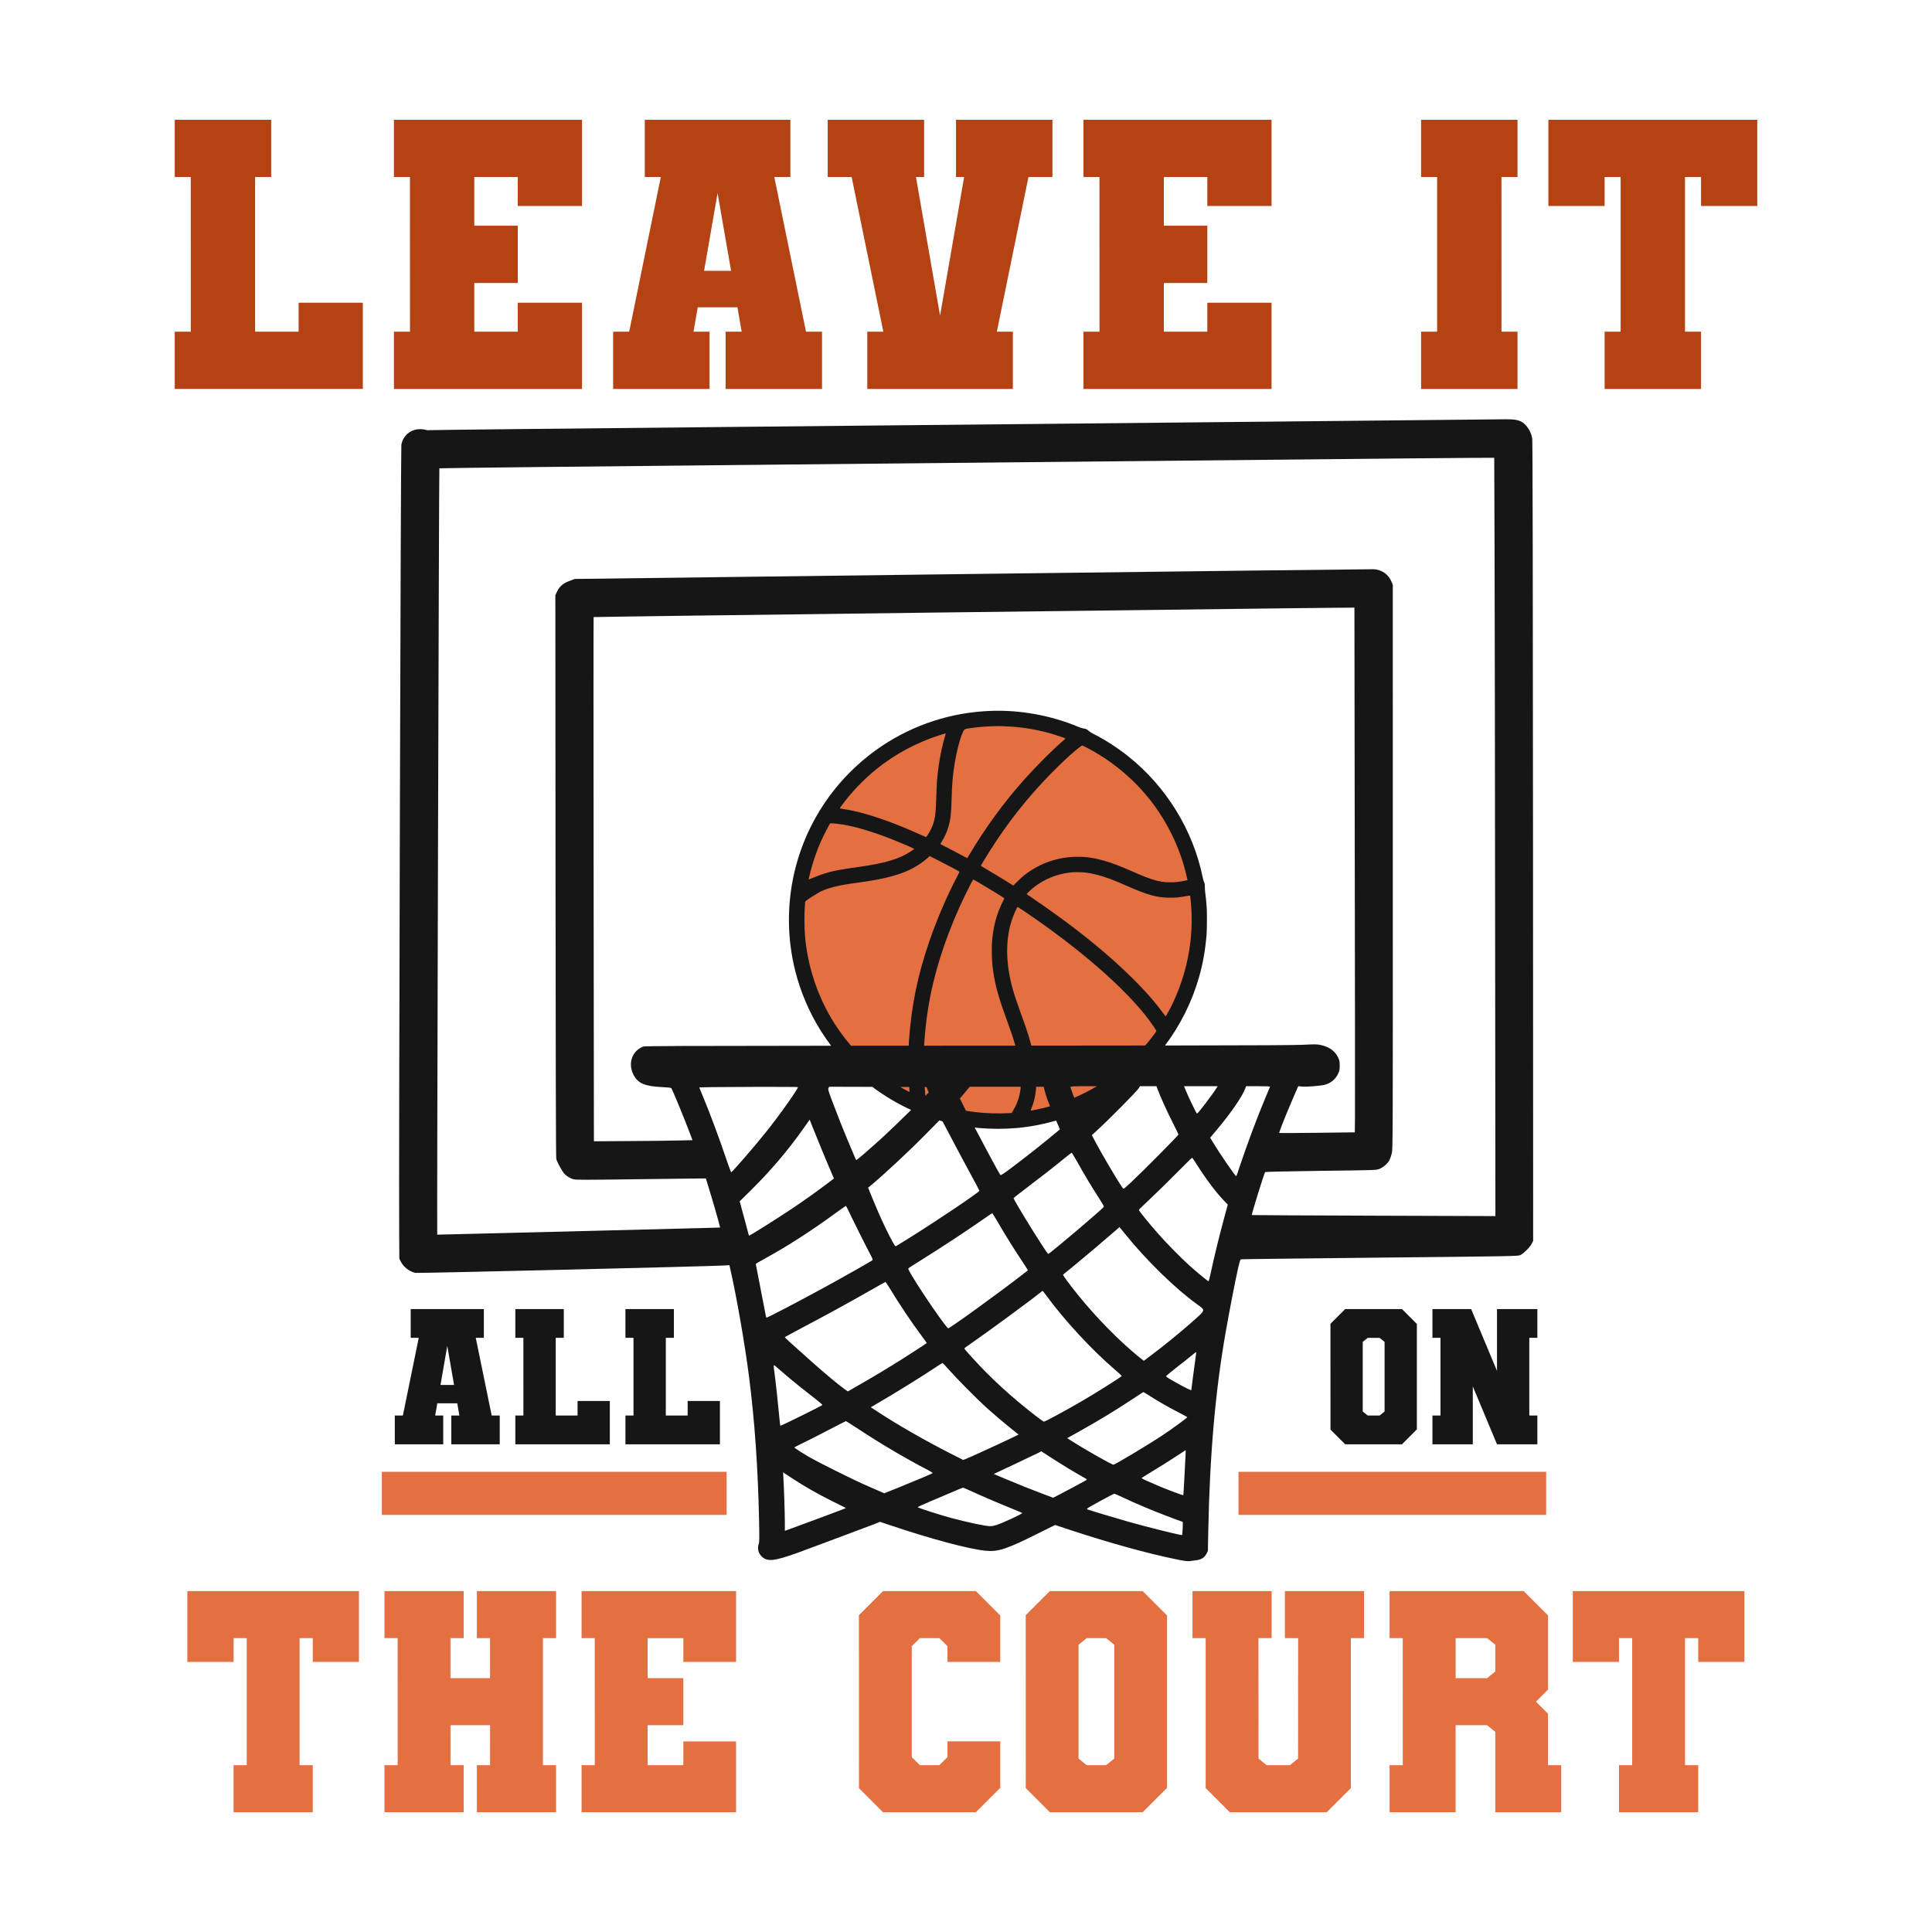
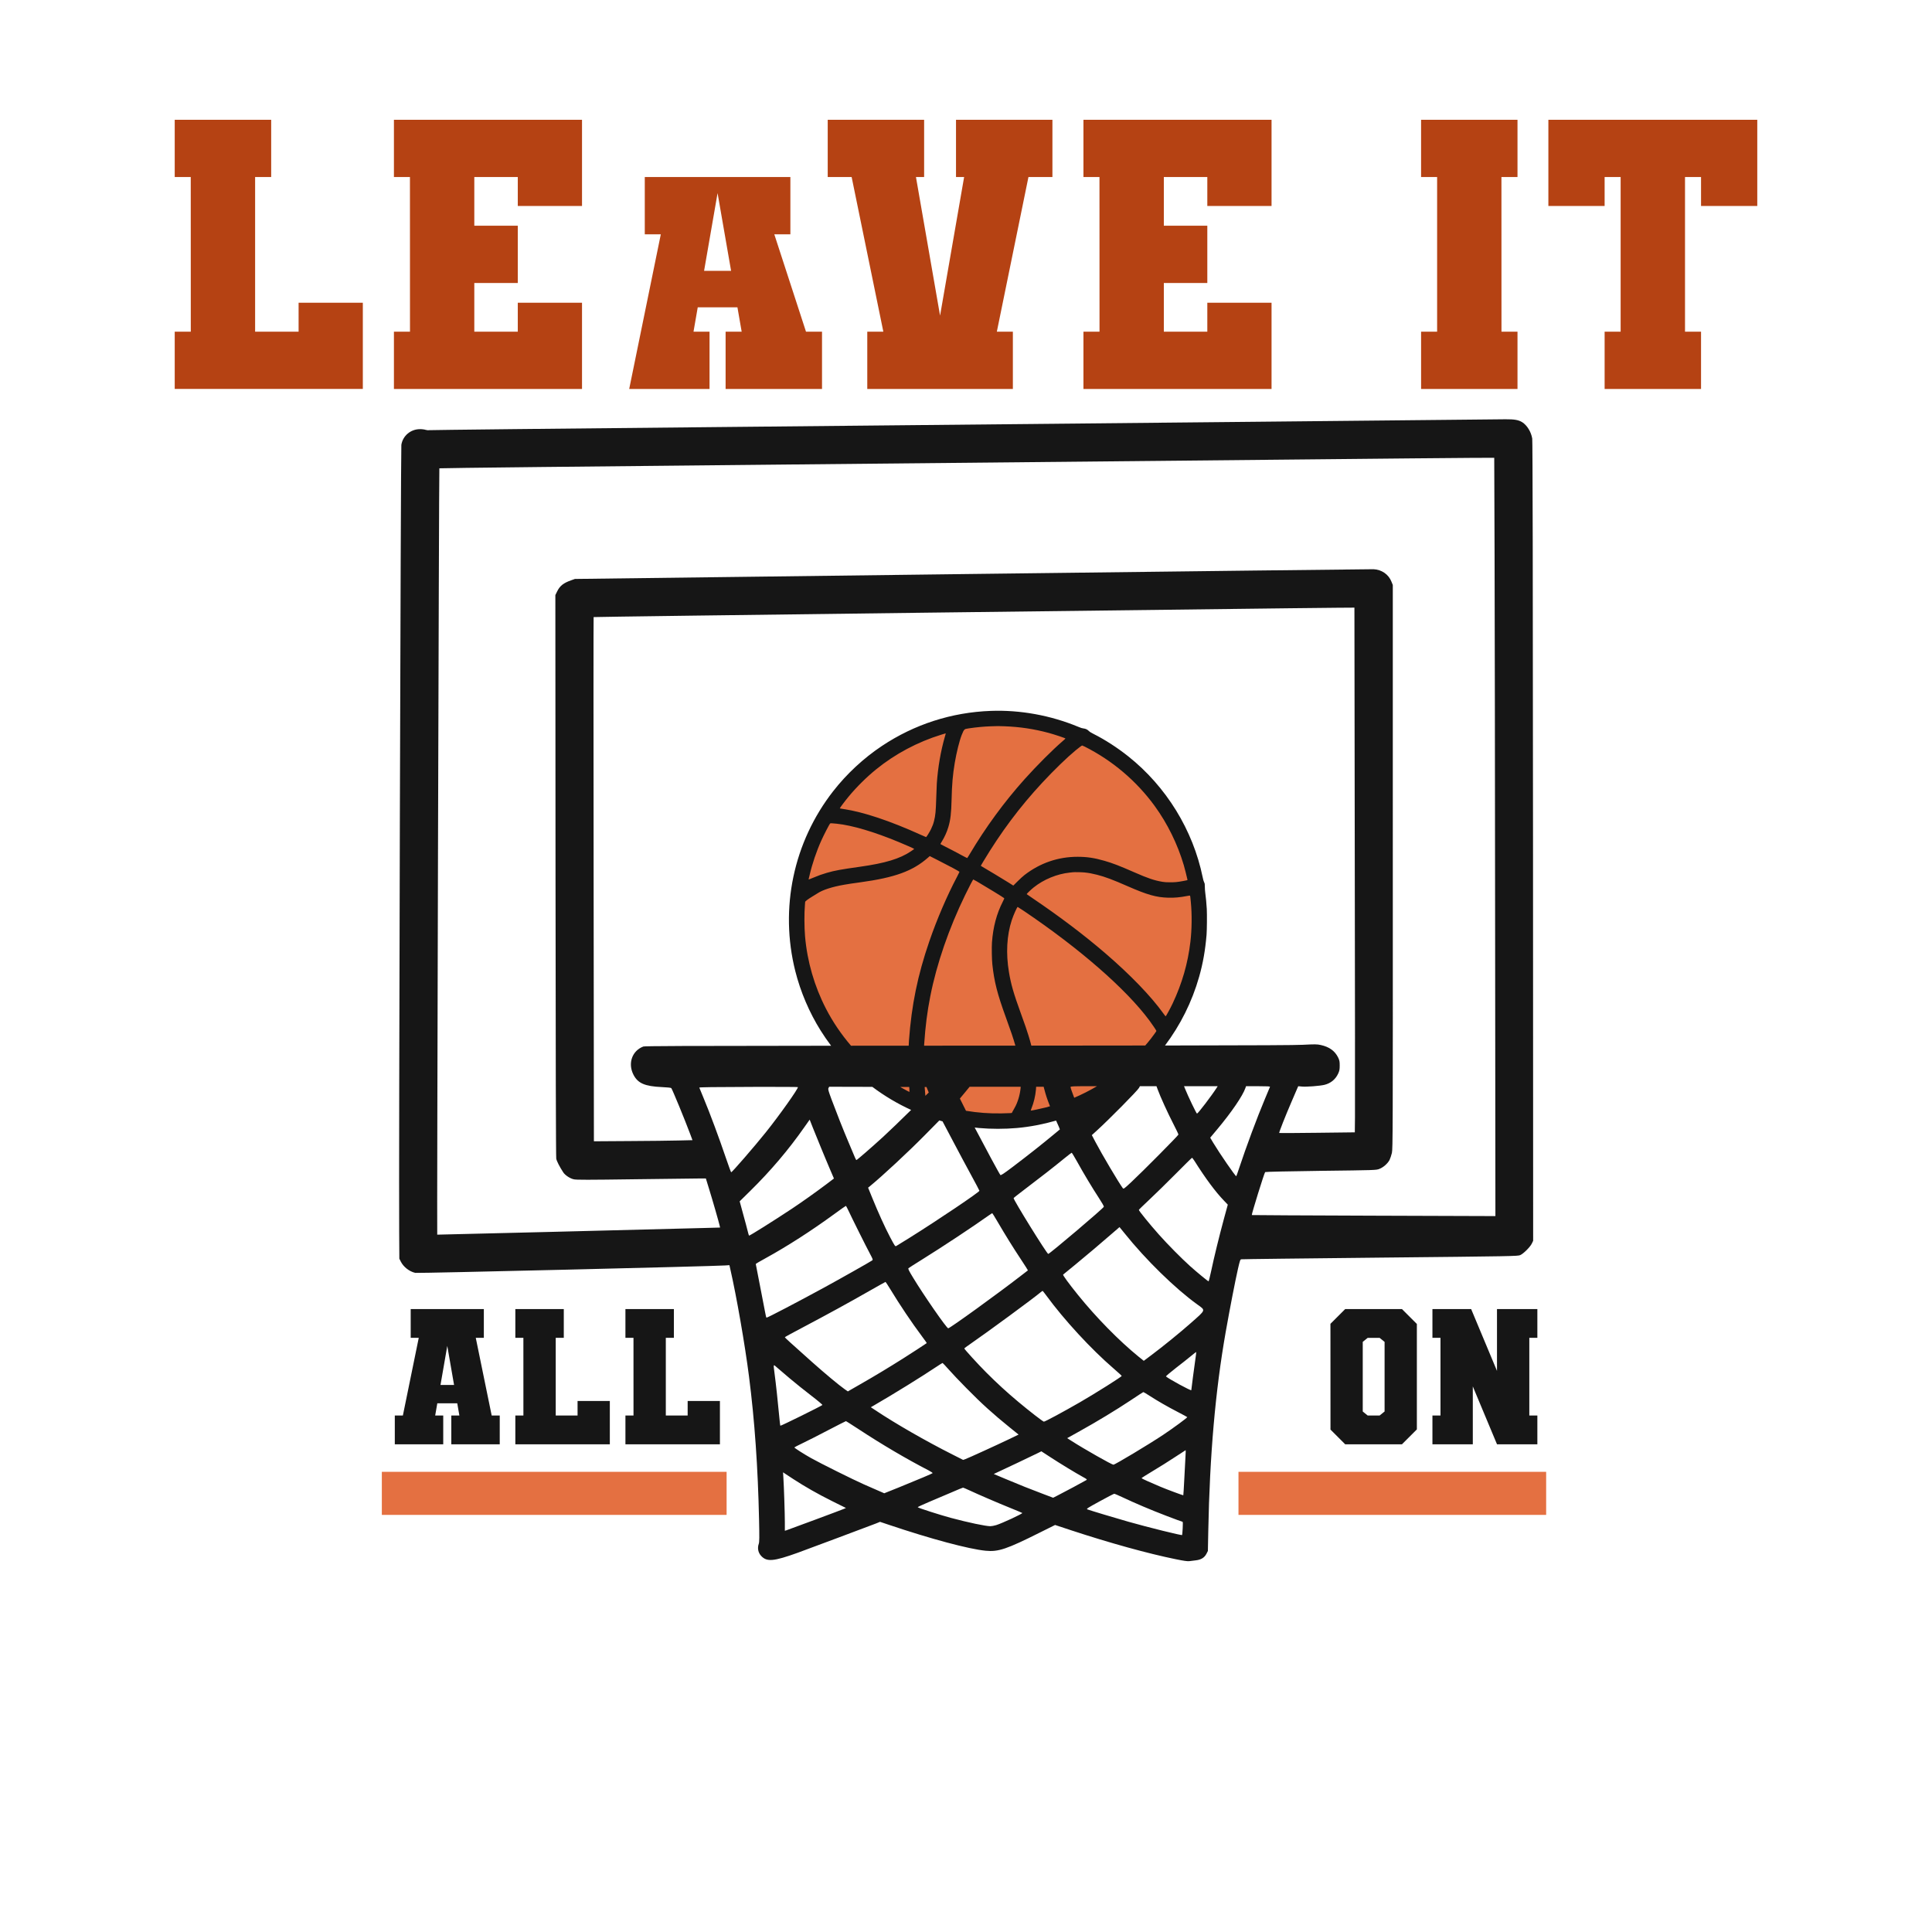
<svg xmlns="http://www.w3.org/2000/svg" version="1.1" id="Layer_1" x="0px" y="0px" viewBox="0 0 2200 2200" style="enable-background:new 0 0 2200 2200;" xml:space="preserve">
  <style type="text/css">
	.st0{fill:#E47041;}
	.st1{fill:#B54213;}
	.st2{fill:#161616;}
</style>
  <g>
    <path class="st0" d="M434.8,1675.99h392.6v49.05H434.8V1675.99z M1410.28,1675.99v49.05h350.35v-49.05H1410.28z M1372.29,1054.3   c-0.89,29.02-7.22,58.15-18.23,84.14c-23.75,56.06-66.93,99.99-122.57,124.69c-13.09,5.79-29.36,11.16-43.07,14.16   c-18.41,4.07-33.79,5.76-51.94,5.76c-13.95,0-25.4-0.94-38.56-3.15c-16.27-2.71-28.4-6-46.44-12.57   c-11.16-4.07-24.48-10.25-34.68-16.09c-16.97-9.75-32.8-21.95-47.35-36.48c-10.12-10.12-17.34-18.62-25.45-29.88   c-20.57-28.6-34.89-62.76-40.75-97.28c-2.35-13.82-3.39-26.1-3.39-40.21c0-14.18,0.99-25.79,3.42-40.34   c4.61-27.74,15.51-56.95,30.43-81.61c9.78-16.19,21.49-31.16,34.81-44.53c8.89-8.92,15.7-14.84,25.6-22.29   c38.98-29.31,85.11-45.53,134.67-47.32c14.63-0.55,32.49,0.68,47.43,3.23c25.27,4.33,50.43,13.01,72.64,25.11   c34.47,18.77,63.49,45.45,84.95,78.12C1360.32,958.14,1373.8,1006.01,1372.29,1054.3z" />
-     <path class="st1" d="M340.02,344.72h73.14v98.18H198.96v-65.22h18.3l-0.05-176.09h-18.25v-65.22h109.84v65.22h-18.29v176.09h49.51   V344.72z M448.57,201.6h18.24l0.05,176.09h-18.29v65.22h214.18v-98.18h-73.14v32.97h-49.51v-55.44h49.51v-65.22h-49.51V201.6h49.51   v32.97h73.14v-98.18H448.57V201.6z M917.8,377.69h18.25v65.22H826.26v-65.22h18.29l-4.82-27.72h-45.21l-4.81,27.72h18.25v65.22   H698.18v-65.22h18.3l35.99-176.09h-18.25v-65.22h165.79v65.22h-18.3L917.8,377.69z M832.5,308.39l-15.39-88.49l-15.36,88.49H832.5z    M1088.62,201.6h9.24l-27.39,157.79l-27.45-157.79h9.3v-65.22H942.53v65.22h27.25l36.09,176.09h-18.29v65.22h165.79v-65.22h-18.25   l35.99-176.09h27.3v-65.22h-109.79V201.6z M1233.74,201.6h18.25l0.05,176.09h-18.3v65.22h214.19v-98.18h-73.14v32.97h-49.51v-55.44   h49.51v-65.22h-49.51V201.6h49.51v32.97h73.14v-98.18h-214.19V201.6z M1618.22,201.6h18.25v176.09h-18.25v65.22H1728v-65.22h-18.24   l-0.05-176.09H1728v-65.22h-109.79V201.6z M1763.16,136.38v98.18h64.05V201.6h18.24v176.09h-18.24v65.22H1937v-65.22h-18.25V201.6   H1937v32.97h64.04v-98.18H1763.16z" />
-     <path class="st0" d="M213.35,1811.81h195.41v80.66h-52.61v-27.08h-15v144.66h15v53.57h-90.19v-53.57h14.99v-144.66h-14.99v27.08   h-52.61V1811.81z M543.02,1865.39h14.99l0.01,45.54h-45.05l-0.01-45.54h15.03v-53.57H437.8v53.57h14.99l0.04,144.66H437.8v53.57   h90.19v-53.57H513l-0.01-45.54h45.05l0.01,45.54h-15.03v53.57h90.19v-53.57h-14.99v-144.66h14.99v-53.57h-90.19V1865.39z    M662.25,1865.39h14.99l0.04,144.66h-15.03v53.57H838.2v-80.65h-60.08v27.08h-40.67v-45.54h40.67v-53.57h-40.67v-45.54h40.67v27.08   h60.08v-80.66H662.25V1865.39z M1005.53,1811.81l-27.47,27.47l0.08,196.93l27.39,27.4h105.72l27.73-27.73v-52.93h-60.08v17.92   l-9.24,9.16h-22.18l-9.24-9.16v-126.34l9.24-9.16h22.18l9.24,9.16v17.93h60.08v-52.93l-27.73-27.73H1005.53z M1301.18,1811.81   l27.73,27.73v196.34l-27.73,27.73h-105.72l-27.39-27.39l-0.08-196.93l27.47-27.47H1301.18z M1268.82,1872.9l-9.24-7.51h-22.18   l-9.24,7.51v129.62l9.24,7.51h22.18l9.24-7.51V1872.9z M1463.17,1865.39h15.03l-0.08,137.14l-9.25,7.52h-26.53l-9.24-7.52   l-0.09-137.14h15.03v-53.57h-90.14v53.57h15.03v170.5l0.07,0.07v0.26l27.4,27.4h110.4l27.39-27.4v-0.26l0.07-0.07v-170.5h15.03   v-53.57h-90.14V1865.39z M1762.73,2010.04h15.03v53.58h-75.06v-91.56l-9.34-7.56h-35.81v99.11h-75.2v-53.58h15.02l-0.04-144.65   h-14.99v-53.57h152.69l27.73,27.73v84.47l-13.73,13.7l13.69,13.69V2010.04z M1702.69,1872.9l-9.24-7.51h-35.89v45.54h35.81   l9.33-7.56V1872.9z M1790.98,1811.81v80.66h52.61v-27.08h14.99v144.66h-14.99v53.57h90.19v-53.57h-14.99v-144.66h14.99v27.08h52.61   v-80.66H1790.98z" />
+     <path class="st1" d="M340.02,344.72h73.14v98.18H198.96v-65.22h18.3l-0.05-176.09h-18.25v-65.22h109.84v65.22h-18.29v176.09h49.51   V344.72z M448.57,201.6h18.24l0.05,176.09h-18.29v65.22h214.18v-98.18h-73.14v32.97h-49.51v-55.44h49.51v-65.22h-49.51V201.6h49.51   v32.97h73.14v-98.18H448.57V201.6z M917.8,377.69h18.25v65.22H826.26v-65.22h18.29l-4.82-27.72h-45.21l-4.81,27.72h18.25v65.22   H698.18h18.3l35.99-176.09h-18.25v-65.22h165.79v65.22h-18.3L917.8,377.69z M832.5,308.39l-15.39-88.49l-15.36,88.49H832.5z    M1088.62,201.6h9.24l-27.39,157.79l-27.45-157.79h9.3v-65.22H942.53v65.22h27.25l36.09,176.09h-18.29v65.22h165.79v-65.22h-18.25   l35.99-176.09h27.3v-65.22h-109.79V201.6z M1233.74,201.6h18.25l0.05,176.09h-18.3v65.22h214.19v-98.18h-73.14v32.97h-49.51v-55.44   h49.51v-65.22h-49.51V201.6h49.51v32.97h73.14v-98.18h-214.19V201.6z M1618.22,201.6h18.25v176.09h-18.25v65.22H1728v-65.22h-18.24   l-0.05-176.09H1728v-65.22h-109.79V201.6z M1763.16,136.38v98.18h64.05V201.6h18.24v176.09h-18.24v65.22H1937v-65.22h-18.25V201.6   H1937v32.97h64.04v-98.18H1763.16z" />
    <path class="st2" d="M541.77,1523.42h9.19v-32.76h-83.29v32.76h9.17l-18.08,88.46h-9.19v32.76h55.15v-32.76h-9.17l2.42-13.93h22.71   l2.42,13.93h-9.19v32.76h55.15v-32.76h-9.17L541.77,1523.42z M501.6,1577.07l7.72-44.46l7.73,44.46H501.6z M657.68,1595.32h36.74   v49.32h-107.6v-32.76h9.19l-0.02-88.46h-9.16v-32.76H642v32.76h-9.19v88.46h24.87V1595.32z M783.05,1595.32h36.74v49.32h-107.6   v-32.76h9.19l-0.02-88.46h-9.17v-32.76h55.18v32.76h-9.19v88.46h24.87V1595.32z M1531.79,1490.66l-16.8,16.8l0.05,120.43   l16.75,16.75h64.65l16.96-16.96v-120.07l-16.96-16.96H1531.79z M1576.65,1607.29l-5.65,4.59h-13.57l-5.65-4.59v-79.27l5.65-4.59   H1571l5.65,4.59V1607.29z M1741.45,1523.42v88.46h9.17v32.76h-45.96l-27.56-65.93l0.01,65.93h-45.98v-32.76h9.17v-88.46h-9.17   v-32.76h44.09l29.43,70.4l-0.01-70.4h45.98v32.76H1741.45z M1745.67,958.03c-0.12-298.97-0.45-456.15-0.89-458.64   c-1.27-7.64-5.86-15.09-11.46-18.65c-4.14-2.55-8.78-3.37-18.97-3.31c-5.09,0.06-134.27,1.34-287.13,2.87   c-152.86,1.53-426.3,4.2-607.68,5.98c-181.38,1.72-330.41,3.37-331.18,3.56c-0.76,0.19-2.48,0-3.76-0.38   c-1.34-0.45-4.27-0.83-6.56-0.77c-10.5,0.07-19.35,7.58-21.01,17.83c-0.7,4.27-2.99,828.78-2.48,896.52l0.19,30.24l1.59,3.18   c3.05,6.17,9.74,11.46,16.62,12.99c2.42,0.57,339.65-7.51,352.76-8.47l4.9-0.32l1.02,4.58c7.07,30.88,16.68,86.08,21.26,122.05   c6.43,50.04,10.19,103.64,11.46,163.3c0.45,20.44,0.38,25.21-0.32,27.31c-1.78,4.96-0.7,10.25,2.8,13.94   c6.5,6.88,14.07,6.18,41.57-3.69c12.22-4.46,80.79-30.12,89-33.3l4.71-1.91l10.25,3.44c47.69,16.04,90.66,27.57,110.08,29.48   c14.45,1.4,23.75-1.72,62.26-21.01l16.74-8.34l18.46,6.11c43.49,14.32,87.92,26.61,119.12,32.91c8.98,1.85,13.5,2.48,15.28,2.17   c1.4-0.19,4.65-0.64,7.19-0.89c6.18-0.7,9.93-2.99,12.29-7.45l1.66-3.25l0.44-22.53c1.66-86.65,8.03-159.61,19.8-226.58   c4.78-27.06,10.89-58.45,14.07-72.45c2.1-9.04,2.55-10.38,3.69-10.57c0.77-0.19,71.88-1.02,158.08-1.91   c152.22-1.53,156.87-1.65,159.6-2.87c3.69-1.59,11.21-9.11,13.18-13.11l1.53-3.18L1745.67,958.03z M832.6,1334.92   c-0.26,0-3.12-7.83-6.37-17.38c-7.2-21.26-18.02-50.42-24.83-66.65c-2.8-6.69-5.09-12.23-5.09-12.42c0-0.45,15.21-0.7,64.68-0.83   c25.91-0.06,47.3,0.06,47.56,0.26c1.02,1.08-21.33,32.59-36.67,51.69C858.89,1305.82,833.62,1334.92,832.6,1334.92z    M721.25,1223.63c5.03,9.93,12.86,13.37,32.53,14.26c6.05,0.26,10.25,0.7,10.63,1.15c1.34,1.78,15.15,35.27,21.64,52.59l2.48,6.69   l-15.98,0.38c-8.85,0.26-34.06,0.51-56.15,0.64l-40.11,0.26l-0.32-298.27c-0.19-164.07-0.19-298.46,0-298.65   c0.19-0.19,170.94-2.48,379.44-5.03c208.5-2.55,394.46-4.78,413.18-5.03c18.71-0.26,42.97-0.51,53.86-0.57l19.86-0.13l0.38,281.52   c0.25,154.9,0.38,289.29,0.25,298.78l-0.19,17.19l-42.91,0.51c-23.56,0.32-42.97,0.38-43.17,0.19   c-0.44-0.38,7.07-19.48,13.88-35.21c2.86-6.62,5.73-13.3,6.43-14.96l1.34-3.05l4.2,0.38c5.09,0.51,20.56-0.7,25.72-1.97   c7.13-1.78,12.48-6.18,15.53-12.73c1.47-3.25,1.78-4.65,1.78-9.23c0-4.71-0.25-5.92-1.84-9.23c-3.69-7.45-10.06-12.03-19.67-14.14   c-4.45-0.96-6.37-0.96-20.69-0.25c-8.15,0.42-47.47,0.65-156.74,0.81c17.43-23.16,30.75-49.62,38.9-78.37   c4.35-15.33,6.93-30.01,8.42-47.71c0.44-5.48,0.6-23.1,0.26-29.39c-0.34-6.13-1.1-14.11-1.77-18.72c-0.24-1.64-0.44-4.59-0.44-6.52   c-0.03-3.39-0.05-3.57-0.84-5.21c-0.55-1.12-1.12-3.08-1.64-5.74c-10.98-53.61-41.48-103.2-84.64-137.54   c-12.36-9.86-26.78-19.16-39.53-25.55c-3.05-1.54-4.35-2.35-5.45-3.42c-1.77-1.72-3.73-2.63-6.13-2.87   c-1.38-0.13-2.82-0.57-5.87-1.85c-31.49-13.06-66.12-19.37-99.6-18.15c-44.69,1.64-87.11,15.31-124.14,40.02   c-20.83,13.9-39.97,31.68-55.41,51.47c-45.21,57.94-61.09,133.29-43.13,204.78c5.92,23.57,15.96,47.14,28.86,67.71   c3.73,5.96,7.72,11.74,11.94,17.34c-169.2,0.12-212.32,0.32-213.79,0.87C719.84,1196.45,714.75,1210.77,721.25,1223.63z    M1386.6,1236.88l-1.08,1.72c-5.73,8.98-21.39,29.48-22.48,29.48c-0.7,0-10.25-19.93-13.56-28.21l-1.21-2.99H1386.6z    M1174.4,1190.67c-0.95-3.72-1.99-7.47-3.18-11.28c-2.22-7.15-3.76-11.63-8.89-25.79c-8.24-22.74-11.08-32.67-13.43-46.67   c-3.57-21.33-2.47-41.64,3.16-58.98c1.88-5.74,6.08-15.2,6.78-15.2c0.16,0,3.34,2.06,7.09,4.59   c63.78,43.05,116.13,88.73,142.78,124.55c3.23,4.33,8.11,11.6,8.11,12.05c0,0.37-3.13,4.75-6.21,8.73   c-2.02,2.61-4.23,5.24-6.49,7.87C1267.98,1190.59,1225.1,1190.63,1174.4,1190.67z M1249.14,1236.88c-8.33,4.94-17,9.34-25.92,13.16   c-2.24-5.77-4.18-11.21-4.18-12.21c0-0.83,2.93-0.96,20.18-0.96H1249.14z M1139.14,1337.97c-1.17-1.26-17.08-30.81-29.25-54.02   c1.62,0.18,3.23,0.38,4.86,0.53c13.66,1.23,29.36,1.23,43.28,0c14.85-1.33,30.17-4.3,44.55-8.45c0.09,0.21,0.2,0.44,0.29,0.63   c2.35,5.09,4.14,9.36,4.01,9.42c-0.12,0.13-2.8,2.36-5.98,4.97c-14.32,11.9-29.79,24.13-47.69,37.69   C1142.57,1336.77,1139.71,1338.61,1139.14,1337.97z M1162.82,1434.49c4.33,6.56,7.83,12.03,7.7,12.1   c-0.13,0.06-3.31,2.61-7.19,5.54c-27.19,21.07-81.62,60.42-83.59,60.42c-1.79,0-28.08-37.94-40.11-57.87   c-4.84-7.96-5.79-9.93-5.09-10.57c0.44-0.45,7.45-4.9,15.47-9.87c24-14.96,57.3-36.99,75.76-50.11c2.1-1.46,3.94-2.67,4.14-2.67   c0.19,0,2.93,4.46,6.17,9.99C1144.61,1406.09,1153.78,1420.87,1162.82,1434.49z M1052.29,1190.74c0.03-0.7,0.06-1.33,0.09-1.82   c1.41-20.68,3.49-36.92,6.99-54.62c7.27-36.84,21.12-77.02,39.66-115.12c4.22-8.68,8.94-17.73,9.23-17.73   c0.13,0,2.09,1.07,4.35,2.37c10.12,5.92,29.96,18.04,30.79,18.88c0.34,0.34,0.13,0.86-1.46,3.96   c-7.04,13.69-11.11,28.99-12.36,46.47c-0.39,5.5-0.16,19.61,0.42,24.92c2.09,19.69,5.68,33.82,15.51,60.75   c5.5,15.1,8.52,23.97,10.72,31.87c-17.45,0.01-35.74,0.03-54.98,0.04C1084.18,1190.73,1067.89,1190.73,1052.29,1190.74z    M1057.58,1244.07l-3.84,3.8c-0.24-2.48-0.52-5.97-0.82-10.04l2.11,0.01l1.27,3.12L1057.58,1244.07z M1098.58,1244.26l5.54-6.75   h58.15c-0.04,0.54-0.06,1.12-0.11,1.63c-0.78,8-3.39,16.53-6.91,22.58c-0.78,1.33-1.8,3.15-2.24,4.02l-0.81,1.59l-1.85,0.19   c-1.01,0.08-5.47,0.23-9.93,0.31c-13.56,0.28-27.07-0.73-40.42-2.96c-0.35-0.68-0.67-1.34-0.98-1.95l-5.99-11.97L1098.58,1244.26z    M1173.7,1264.67c-0.05-0.08,0.29-1.1,0.76-2.27c2.82-7.09,4.46-13.95,5.22-21.85c0.07-0.76,0.12-1.84,0.17-3.04h8.58l0.7,2.67   c1.91,7.2,2.93,10.38,6.11,18.46c0.12,0.33,0.27,0.71,0.42,1.07c-1.57,0.44-3.11,0.93-4.68,1.33   C1185.33,1262.48,1173.91,1264.88,1173.7,1264.67z M1258.67,1085.52c-24.33-20.91-51.76-41.67-82.97-62.79   c-3.55-2.4-6.52-4.46-6.6-4.56c-0.18-0.31,4.95-5.21,7.98-7.64c11.39-9.13,26.65-15.41,41.04-16.9c1.59-0.16,3.1-0.34,3.39-0.37   c1.67-0.26,10.45-0.1,13.56,0.23c4.9,0.52,8.68,1.23,14.13,2.61c9.36,2.4,17.86,5.58,35.15,13.17   c22.09,9.67,32.28,12.57,45.89,12.96c7.12,0.21,13.4-0.37,21.88-2.01c2.11-0.42,2.89-0.47,3.02-0.26c0.21,0.31,0.29,1.12,0.91,7.56   c1.33,13.98,1.15,30.64-0.52,44.92c-2.87,24.51-9.44,47.32-20.21,70.19c-2.42,5.19-7.64,14.76-8,14.68   c-0.16-0.05-1.3-1.48-2.53-3.21C1310.69,1134.41,1287.22,1110.08,1258.67,1085.52z M1347.19,1003.25   c-6.67,1.23-9.26,1.46-14.99,1.43c-4.22,0-6.05-0.13-8.66-0.57c-9.26-1.59-16.32-3.96-32.02-10.87   c-16.58-7.27-24.48-10.33-33.9-13.04c-11.37-3.29-19.97-4.56-30.5-4.56c-22.22,0-42.66,7.01-60.49,20.75   c-1.64,1.25-5.19,4.48-7.87,7.17l-4.88,4.85l-5.81-3.65c-5.87-3.68-26.23-15.96-29.46-17.76c-0.99-0.55-1.77-1.04-1.77-1.12   c0-0.08,1.15-2.03,2.53-4.33c20.34-33.95,41.69-62.53,67.58-90.4c13.48-14.47,27.77-28.34,37.97-36.79   c3.42-2.82,6.94-5.45,7.33-5.45c0.21,0,1.46,0.55,2.79,1.2c31.68,15.93,59.13,39.22,79.89,67.77   c14.55,20.05,25.94,43.23,33.06,67.27c0.91,3.08,3.47,13.17,4.17,16.48C1352.3,1002.34,1352.46,1002.29,1347.19,1003.25z    M1210.17,843.84c-11.63,10.01-29.18,27.56-43.31,43.28c-23.28,25.97-44.69,55.2-62.92,85.97c-1.25,2.11-2.37,3.91-2.5,3.99   c-0.1,0.08-2.53-1.15-5.4-2.69c-5.45-3-17.37-9.23-21.98-11.52c-1.51-0.76-2.87-1.46-3.05-1.62c-0.21-0.16,0.18-0.99,1.38-2.89   c3.16-5.01,5.84-10.95,7.51-16.56c2.45-8.21,3.31-15.7,3.68-31.21c0.39-17.39,1.33-28.32,3.62-41.93   c2.03-11.99,5.29-25.11,7.9-31.73c1.62-4.07,2.24-5.27,3.29-6.18c0.78-0.7,1.23-0.81,4.82-1.36c8.81-1.3,17-2.06,25.08-2.35   c7.98-0.29,8.47-0.29,15.51-0.03c17.7,0.68,33.35,3.02,50.32,7.56c6.44,1.72,19.21,6,19.11,6.39   C1213.2,841.13,1211.82,842.43,1210.17,843.84z M1075.92,838.96c-4.69,16.3-7.87,34.7-9.15,53.11c-0.16,2.14-0.44,9.57-0.65,16.48   c-0.47,15.38-0.91,19.95-2.5,26.28c-0.86,3.39-1.77,5.81-3.49,9.39c-1.64,3.36-5.14,9-5.61,9c-0.13,0-2.87-1.2-6.05-2.63   c-34.6-15.72-65.63-26.07-87.69-29.28c-2.37-0.34-4.41-0.68-4.48-0.76c-0.24-0.26,5.76-8.29,10.07-13.48   c8.92-10.79,20.39-22.16,31.24-30.95c21.69-17.63,47.43-31.31,74.39-39.58c4.82-1.49,4.95-1.51,4.95-1.28   C1076.94,835.34,1076.47,837.01,1075.92,838.96z M1023.36,958.82c9.05,3.75,17.29,7.41,17.49,7.74c0.18,0.29-0.05,0.5-3.68,2.92   c-12.52,8.42-29.23,13.48-57.86,17.5c-22.22,3.13-28.47,4.28-37.7,6.91c-5.42,1.56-9.99,3.21-15.31,5.48   c-2.66,1.15-5.03,2.09-5.21,2.09c-0.24,0-0.31-0.18-0.24-0.47c0.08-0.23,0.55-2.27,1.07-4.48c2.92-12.72,7.85-27.27,13.43-39.61   c2.76-6.1,8.86-17.96,9.83-19.09c0.42-0.5,1.75-0.47,7.77,0.18C970.61,939.87,995.53,947.25,1023.36,958.82z M924.93,1020.93   c2.37-1.41,5.09-3.1,6.05-3.73c5.84-3.89,16.77-7.41,30.3-9.75c5.24-0.91,9.02-1.49,18.28-2.74c39.45-5.4,59.79-12.8,77.13-28.08   l2.03-1.8l9.44,4.8c5.19,2.61,12.8,6.57,16.95,8.79c4.12,2.22,7.48,4.17,7.48,4.35s-1.2,2.61-2.66,5.37   c-11.5,21.75-23,48.5-31.68,73.71c-13.3,38.64-20.26,72.64-23.21,113.16c-0.13,1.83-0.23,3.6-0.29,5.74   c-23.62,0.01-45.46,0.02-65.69,0.04c-11.04-12.88-20.68-26.98-28.51-42.15c-13.22-25.63-21.33-53.71-23.83-82.39   c-0.89-10.46-0.97-26.62-0.13-35.98c0.13-1.56,0.26-3.05,0.26-3.26C916.85,1026.3,920.44,1023.62,924.93,1020.93z M1035.64,1243.34   c-0.16,0.16-4.77-2.27-9.44-4.95c-0.36-0.21-0.69-0.45-1.05-0.66l10.18,0.04c0.06,0.73,0.11,1.45,0.18,2.24   C1035.64,1241.78,1035.72,1243.29,1035.64,1243.34z M993.35,1237.63c13.78,10.36,28.59,19.16,44.16,26.27l-0.3,0.29   c-11.2,11.08-25.34,24.64-31.45,30.24c-13.94,12.73-29.8,26.48-30.5,26.48c-0.57,0-0.64-0.06-8.97-20.05   c-6.75-15.98-13.24-32.47-19.42-48.96c-3.69-10.06-4.14-11.59-3.44-12.93l0.76-1.46L993.35,1237.63z M991.25,1350.2   c13.88-11.4,42.97-38.45,61.31-57.04l17.07-17.3c1.22,0.36,2.43,0.74,3.66,1.07l0.79,1.51c1.34,2.48,6.94,13.05,12.35,23.37   c5.41,10.31,14.13,26.61,19.35,36.16c5.22,9.55,9.49,17.64,9.49,17.96c0,1.53-46.73,33.04-79.9,53.8   c-7.39,4.65-14.01,8.72-14.77,9.1c-1.27,0.7-1.65,0.13-7.13-10.25c-6.11-11.65-13.24-27.38-20.56-45.33l-4.39-10.82L991.25,1350.2z    M1014.04,1468.42c10.31,17.06,24.38,38.01,35.78,53.22c3.12,4.2,5.6,7.64,5.47,7.77c-1.14,0.89-16.23,10.76-26.61,17.32   c-16.87,10.63-31.9,19.74-49.28,29.67l-13.95,8.02l-3.56-2.48c-6.3-4.39-22.92-18.27-36.99-30.81   c-25.15-22.41-31.2-27.95-31.2-28.39c0-0.26,9.55-5.48,21.2-11.59c26.87-14.19,51.89-27.88,74.94-41.06   c9.99-5.66,18.33-10.37,18.53-10.37C1008.56,1459.7,1011.11,1463.65,1014.04,1468.42z M996.34,1599.7   c21.13-12.23,53.54-32.28,69.58-43.04c3.82-2.55,7.19-4.64,7.38-4.64c0.25,0,3.37,3.37,7.01,7.45c3.63,4.14,12.6,13.63,19.99,21.07   c17.76,18.08,30.56,29.6,50.17,45.46l9.42,7.58l-11.33,5.47c-13.11,6.3-45.9,21.26-49.4,22.54l-2.42,0.83l-12.22-6.18   c-30.56-15.4-65.19-35.33-87.86-50.48l-5.03-3.31L996.34,1599.7z M1159.51,1596.26c-13.24-11.08-24.45-21.39-36.54-33.49   c-9.29-9.3-24.89-26.42-24.89-27.25c0-0.26,3.05-2.55,6.87-5.16c19.23-13.24,72.01-52.02,80.03-58.83   c1.08-0.89,2.04-1.59,2.23-1.59c0.19,0,2.04,2.29,4.14,5.16c20.44,27.95,51.12,61.18,76.78,83.28c5.03,4.33,9.17,8.15,9.17,8.4   c0,0.96-29.41,19.48-47.43,29.92c-19.36,11.14-39.79,22.16-41.19,22.16C1187.65,1618.86,1172.12,1606.83,1159.51,1596.26z    M1154.23,1364.27c0.06-0.32,6.81-5.54,14.83-11.65c16.36-12.35,31.07-23.87,42.91-33.55c4.33-3.5,8.09-6.43,8.35-6.43   c0.32,0,3.05,4.52,6.11,9.99c7.38,13.37,17.51,30.24,24.89,41.51c3.31,5.03,5.86,9.48,5.67,9.99   c-0.77,2.04-61.75,53.73-63.35,53.73C1192.11,1427.87,1153.65,1365.8,1154.23,1364.27z M1247.3,1300.22l-4.01-7.64l5.54-5.03   c13.62-12.35,46.67-45.78,48.19-48.77l1.02-1.91h18.84l1.47,3.95c2.74,7.58,11.53,26.93,17.57,38.58   c3.31,6.43,5.98,12.03,5.98,12.54c0,0.95-40.56,41.89-53.67,54.11c-8.21,7.64-8.79,8.08-9.68,6.94   C1273.85,1346.63,1254.82,1314.55,1247.3,1300.22z M851.38,1401.77c-0.64-2.61-2.93-11.33-5.16-19.29l-3.94-14.51l12.1-11.91   c23.11-22.73,43.67-46.92,61.63-72.64l5.98-8.47l3.57,9.11c1.97,5.03,6.24,15.47,9.42,23.17c3.12,7.7,7.77,18.65,10.19,24.38   l4.45,10.38l-8.66,6.56c-12.61,9.48-27.63,20.12-39.28,27.88c-20.37,13.5-48.32,31.07-48.77,30.62   C852.71,1406.73,852.01,1404.38,851.38,1401.77z M872.83,1500.45c-0.32,0-1.02-2.93-1.65-6.56c-0.63-3.56-3.25-17.19-5.86-30.3   c-2.61-13.05-4.71-24-4.71-24.26c0-0.26,5.09-3.31,11.33-6.68c24.45-13.43,52.08-31.2,78.12-50.23c7-5.09,12.92-9.29,13.18-9.29   c0.19,0,1.47,2.35,2.8,5.22c3.69,7.96,20.63,41.96,24.7,49.47c3.25,6.11,3.44,6.68,2.42,7.45c-1.97,1.46-37.62,21.58-54.56,30.81   C909.31,1482.05,874.17,1500.45,872.83,1500.45z M887.09,1610.59c-1.21-13.37-3.57-35.27-5.16-47.11   c-1.34-10.5-1.53-10.19,2.74-6.37c1.97,1.78,8.66,7.45,14.77,12.6c6.11,5.16,17.06,13.94,24.38,19.55   c7.26,5.54,12.92,10.37,12.67,10.63c-1.27,1.27-47.49,24.07-47.87,23.62C888.37,1623.19,887.67,1617.4,887.09,1610.59z    M960.69,1718.3c-2.67,1.21-62.96,23.56-65.51,24.39l-1.46,0.38v-9.42c0-10.37-1.02-40.74-1.66-50.74l-0.38-6.37l1.78,1.21   c1.02,0.64,5.41,3.56,9.8,6.43c13.24,8.66,28.14,17.13,44.5,25.27l15.54,7.71L960.69,1718.3z M1006.91,1700.41l-6.43-2.8   c-3.57-1.59-11.2-4.9-17-7.45c-11.53-5.09-49.15-23.75-60.1-29.92c-7.96-4.46-18.84-11.4-18.84-12.03c0-0.19,4.07-2.29,9.1-4.71   c4.97-2.35,18.08-8.98,29.1-14.77c11.01-5.73,20.24-10.44,20.5-10.44c0.26-0.06,6.69,4.07,14.33,9.04   c26.1,17.19,54.75,34.06,79.64,46.92c2.93,1.53,5.03,2.99,4.78,3.25c-0.64,0.64-15.6,6.94-38.58,16.3L1006.91,1700.41z    M1134.49,1736.64c-2.23,0.7-5.29,1.27-6.75,1.27c-5.35,0-25.02-4.14-45.26-9.55c-11.97-3.25-36.48-11.08-37.44-12.03   c-0.25-0.26,5.47-2.93,12.73-5.99c7.32-3.05,18.84-7.96,25.66-10.89c6.81-2.99,12.73-5.41,13.12-5.41c0.38-0.06,3.82,1.4,7.64,3.18   c9.61,4.52,32.53,14.39,47.23,20.31c6.82,2.73,12.48,5.16,12.67,5.35C1164.79,1723.59,1141.11,1734.6,1134.49,1736.64z    M1237.05,1685.39c-1.53,1.02-27.25,14.83-33.17,17.76l-4.65,2.36l-10.95-4.14c-14.45-5.41-27.82-10.76-43.67-17.44l-12.99-5.47   l3.76-1.78c2.1-0.96,12.8-6.05,23.81-11.2c11.01-5.22,21.51-10.25,23.24-11.14c1.78-0.89,3.31-1.65,3.37-1.72   c0.13,0,4.71,2.99,10.19,6.62c10.38,6.81,28.65,17.95,37.24,22.66C1237.63,1684.31,1238.07,1684.69,1237.05,1685.39z    M1346.75,1740.27c-0.25,4.14-0.51,7.58-0.64,7.7c-0.7,0.64-38.26-8.66-61.18-15.15c-15.09-4.27-43.36-12.8-46.73-14.07   c-1.4-0.57-0.06-1.47,14.01-9.17c8.53-4.71,15.98-8.53,16.55-8.59c0.58,0,4.71,1.72,9.23,3.88c14.7,6.94,32.09,14.32,50.04,21.2   c9.67,3.69,17.95,6.75,18.4,6.75C1347,1732.82,1347.07,1734.6,1346.75,1740.27z M1349.93,1658.46c-0.25,3.88-0.83,15.41-1.34,25.53   c-0.51,10.19-1.02,18.59-1.15,18.72c-0.25,0.19-18.84-6.68-25.91-9.68c-11.14-4.65-21.64-9.42-21.64-9.81   c0-0.26,5.79-3.95,12.92-8.21c7.07-4.2,18.34-11.27,24.96-15.66c6.69-4.39,12.22-8.02,12.35-8.02   C1350.25,1651.33,1350.19,1654.51,1349.93,1658.46z M1324.4,1633.95c-16.36,10.89-54.75,33.93-56.54,33.93   c-1.85,0-33.62-18.02-47.37-26.87l-5.28-3.37l14.19-7.9c20.06-11.14,41.13-23.94,57.75-34.95c7.89-5.28,14.51-9.61,14.77-9.61   c0.25-0.06,3.38,1.78,6.88,4.08c9.48,6.11,20.62,12.54,32.47,18.65c5.79,2.99,10.57,5.6,10.69,5.8   C1352.16,1614.34,1335.61,1626.5,1324.4,1633.95z M1361.07,1548.64c-1.02,6.88-4.52,33.55-4.52,34.38   c0,1.15-26.04-12.99-28.84-15.66c-0.26-0.26,4.77-4.52,11.14-9.49c6.43-4.9,14.2-11.14,17.38-13.75c3.12-2.61,5.79-4.65,5.92-4.52   C1362.29,1539.73,1361.77,1543.74,1361.07,1548.64z M1355.6,1506.94c-11.97,10.57-31.07,26.1-44.5,36.16l-8.66,6.49l-6.18-4.96   c-21.97-17.89-48.01-44.38-68.76-70.1c-9.93-12.28-17.51-22.6-16.93-23.11c0.25-0.26,6.24-5.09,13.24-10.82   c12.8-10.5,30.94-25.85,43.93-37.18c3.82-3.38,7-6.11,7.07-6.11c0.06,0,2.67,3.25,5.85,7.19c24.19,30.18,57.62,62.84,82.83,80.98   C1373.11,1492.43,1373.55,1491.09,1355.6,1506.94z M1393.54,1388.52c-5.29,19.55-11.08,43.23-14.45,59.21   c-1.34,6.24-2.61,11.33-2.87,11.33c-0.7,0-13.18-10.25-21.26-17.51c-9.48-8.53-25.15-24.32-35.33-35.78   c-10.32-11.58-23.11-27.31-22.79-28.08c0.06-0.32,5.47-5.54,11.97-11.65c6.49-6.05,19.92-19.23,29.92-29.29   c9.99-10.06,18.33-18.34,18.65-18.34c0.25-0.06,1.53,1.59,2.8,3.56c12.61,19.99,23.81,35.08,33.55,45.2l4.39,4.59L1393.54,1388.52z    M1410.67,1331.23c-1.47,4.52-2.8,8.15-2.93,8.15c-1.08,0-19.03-26.1-26.1-37.88l-3.56-5.99l7.89-9.42   c16.55-19.8,29.09-38.2,32.21-47.17l0.7-2.04h13.82c10.76,0,13.69,0.19,13.43,0.76c-0.19,0.45-2.67,6.43-5.54,13.24   C1431.36,1272.78,1419.2,1305.5,1410.67,1331.23z M1564.23,1384.32c-76.21-0.26-138.66-0.57-138.79-0.7   c-0.51-0.51,14.13-47.88,15.22-48.96c0.32-0.32,27.31-0.96,63.41-1.4c61.88-0.77,62.96-0.77,66.53-2.17   c4.52-1.66,9.61-6.18,11.71-10.25c0.83-1.72,2.04-5.35,2.67-8.02c1.02-4.64,1.09-23.68,1.02-325.83V666.13l-1.46-3.63   c-3.25-8.4-11.2-13.88-20.43-14.32c-2.61-0.13-208.31,2.36-457.11,5.41l-452.33,5.67l-4.14,1.47c-8.91,3.12-12.92,6.3-16.04,12.6   l-2.1,4.27l0.19,319.28c0.13,205.82,0.45,320.42,0.83,322.52c0.57,2.93,3.88,9.36,8.02,15.66c2.17,3.25,7.64,6.88,11.9,7.83   c2.93,0.7,15.53,0.7,70.29-0.06c36.67-0.45,69.71-0.83,73.41-0.89h6.75l3.57,11.65c3.69,11.78,11.4,38.58,12.16,42.21l0.45,2.04   l-16.43,0.45c-54.18,1.46-305.53,7.77-305.65,7.64c-0.45-0.38,1.97-872.2,2.42-872.65c0.19-0.32,178.96-2.23,397.26-4.33   c218.3-2.1,477.73-4.65,576.48-5.67c98.74-1.02,190.29-1.85,203.47-1.91l24-0.06l0.38,110.9c0.19,61.05,0.51,255.36,0.63,431.77   l0.32,320.8L1564.23,1384.32z" />
  </g>
</svg>